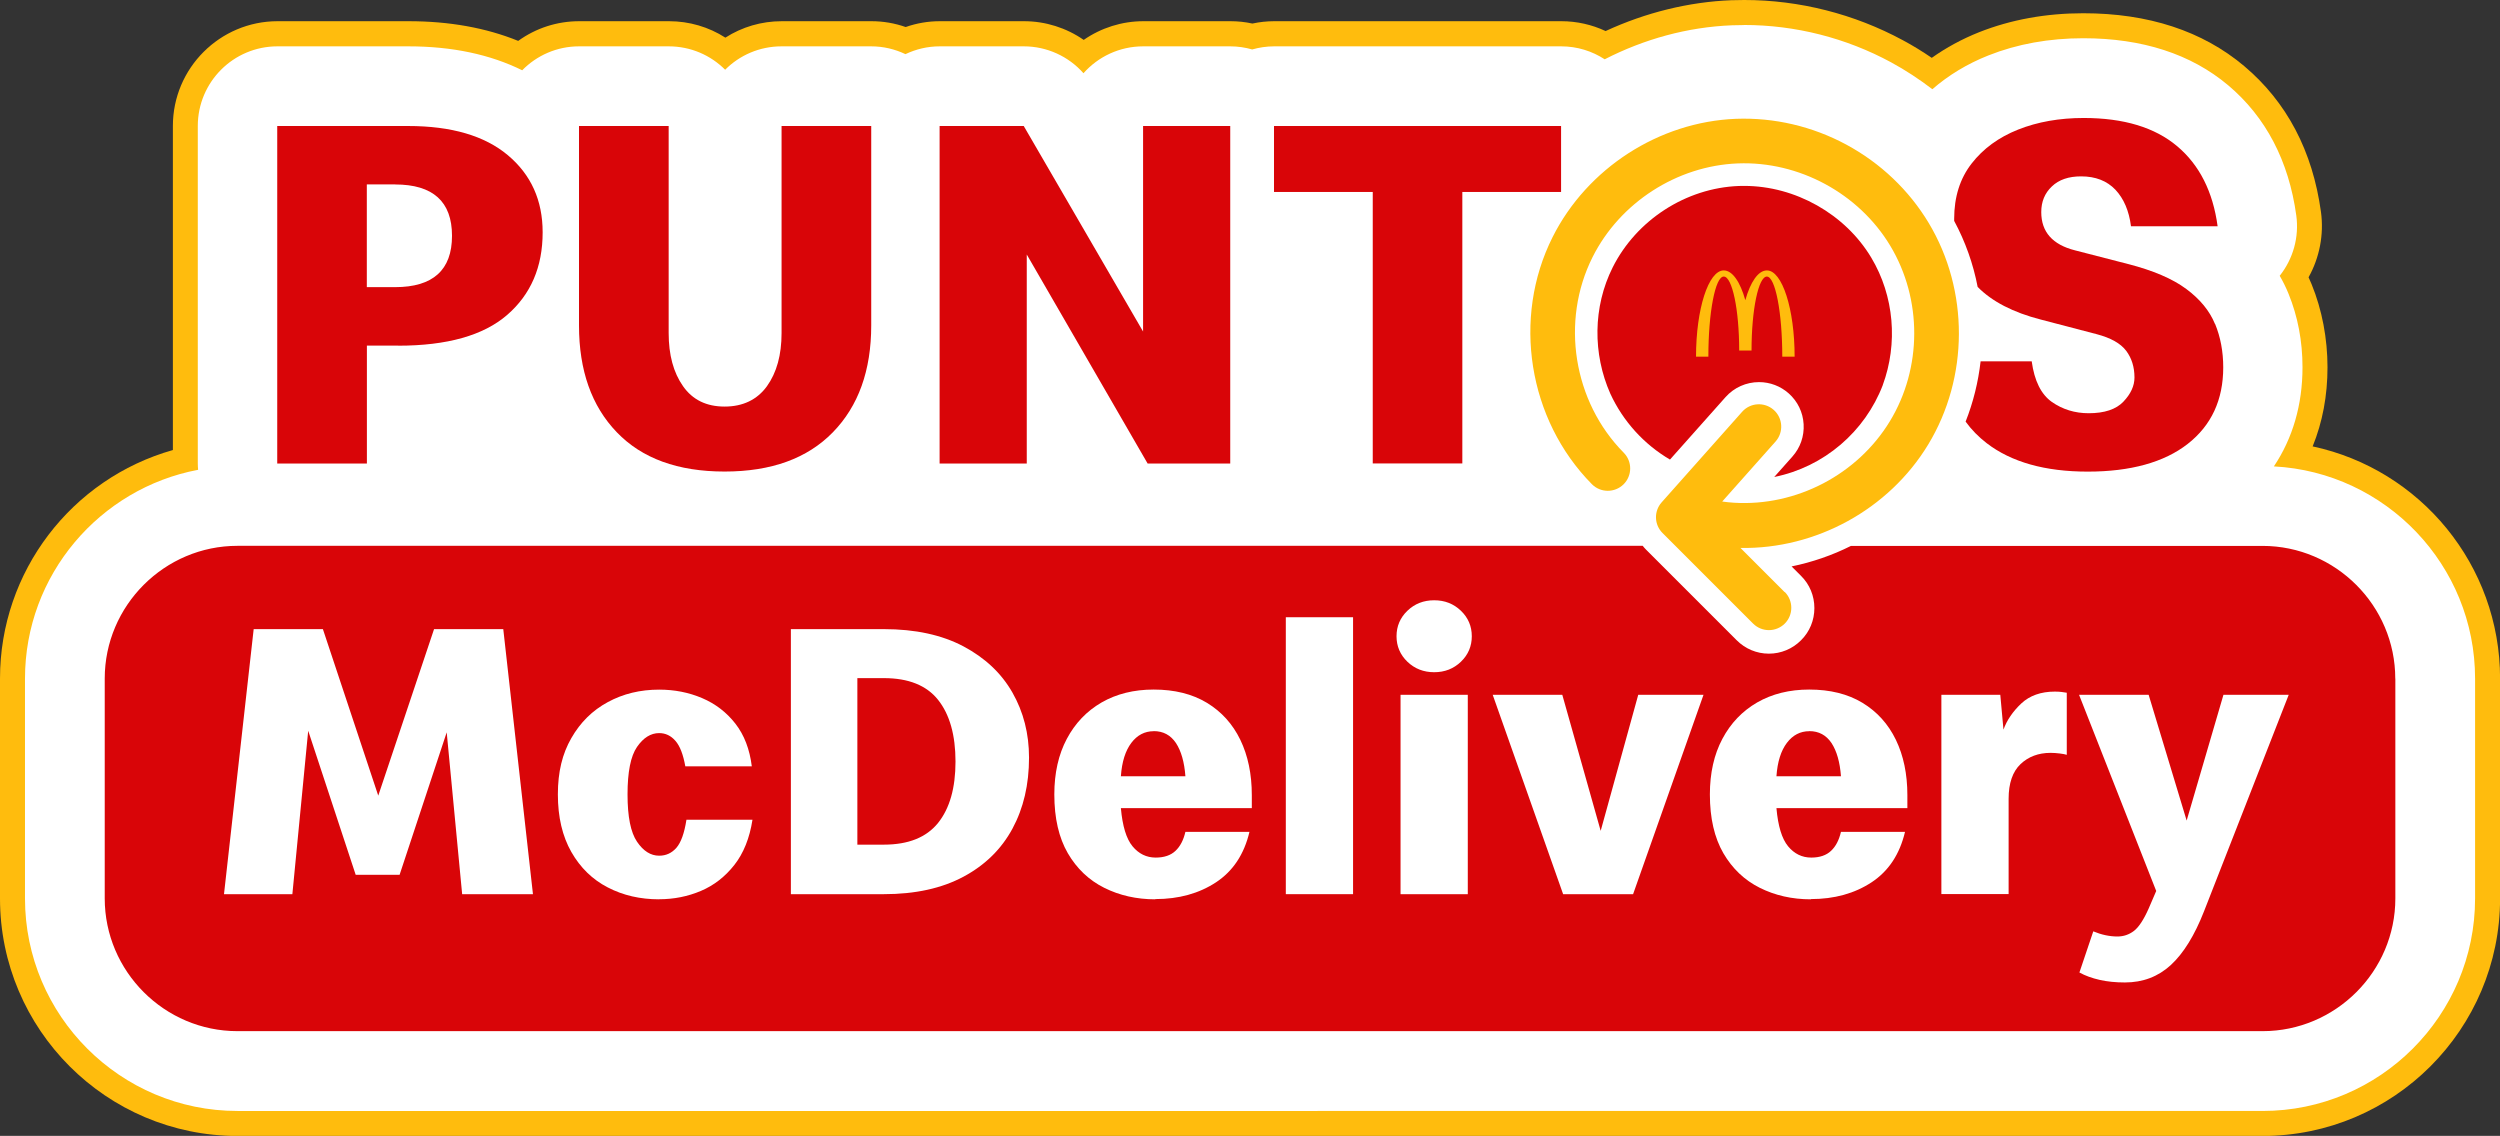
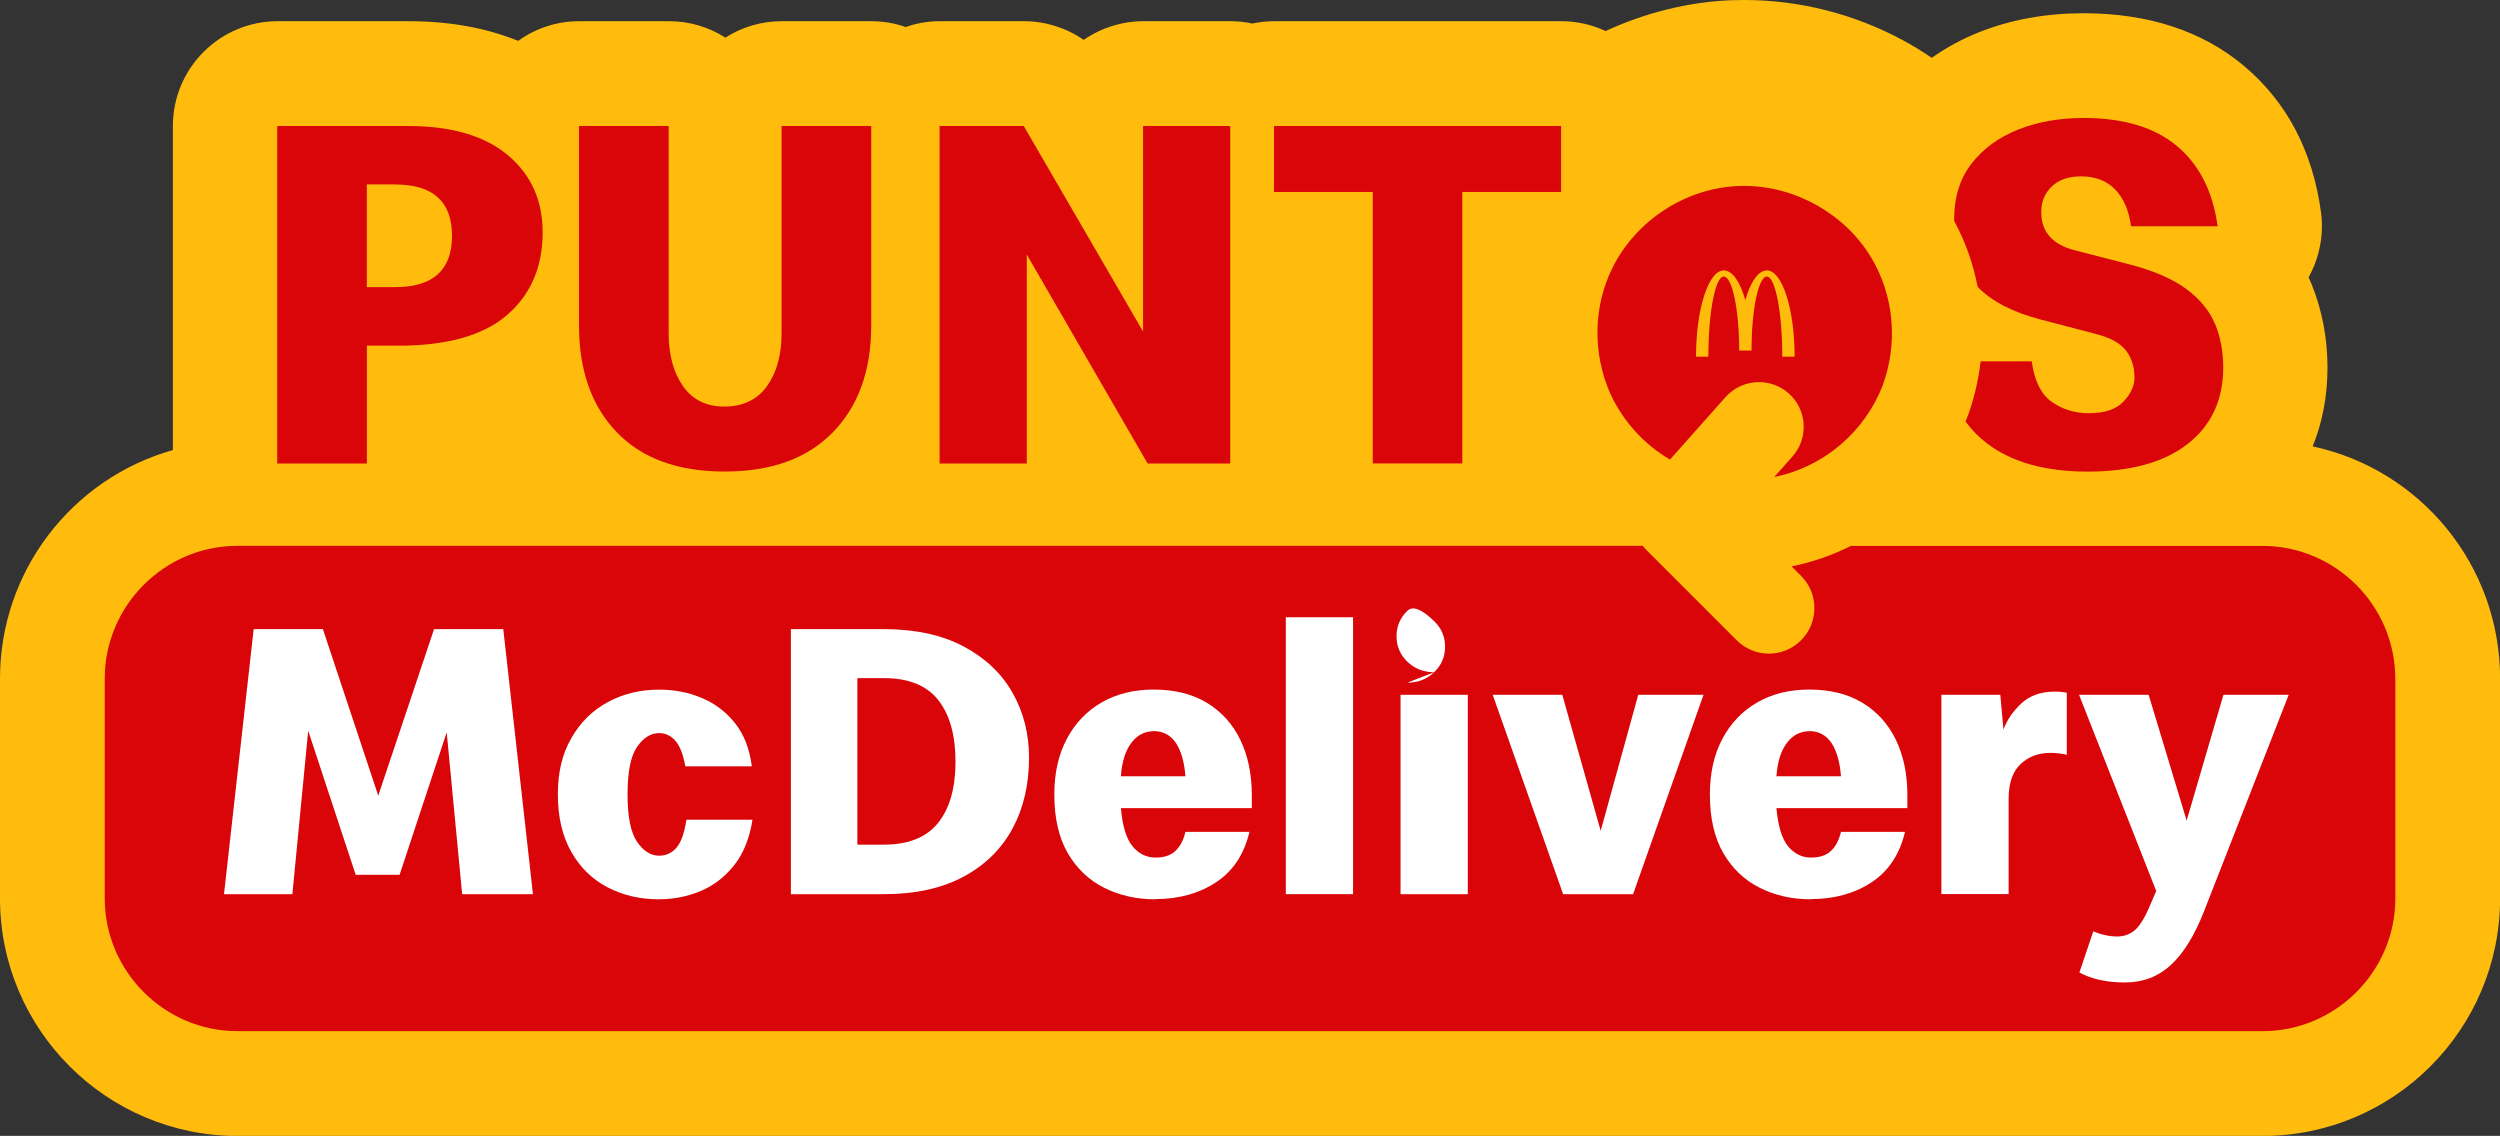
<svg xmlns="http://www.w3.org/2000/svg" id="Layer_2" viewBox="0 0 330.14 150">
  <rect x="0" y="0" width="330.14" height="150" fill="#333333" stroke="none" />
  <defs>
    <style>.cls-1{fill:#fff;}.cls-2{fill:#ffbc0d;}.cls-3{fill:#d90508;}</style>
  </defs>
  <g id="Layer_4">
    <g>
      <path class="cls-2" d="m230.33,0c-.57,0-1.14.01-1.7.03-5.62.22-11.32,1.63-16.6,4.07-1.82-.85-3.81-1.3-5.84-1.3h-37.91c-.96,0-1.93.1-2.89.31-.96-.21-1.93-.31-2.89-.31h-11.51c-2.84,0-5.59.88-7.88,2.47-2.29-1.59-5.04-2.47-7.88-2.47h-11.11c-1.55,0-3.07.26-4.52.77-1.46-.51-2.97-.77-4.52-.77h-11.84c-2.68,0-5.25.76-7.45,2.17-2.2-1.41-4.77-2.17-7.45-2.17h-11.84c-2.94,0-5.73.91-8.07,2.6-4.25-1.73-9.11-2.6-14.48-2.6h-17.29c-7.62,0-13.83,6.2-13.83,13.83v42.8C9.44,63.22,0,75.48,0,89.61v29.04c0,17.29,14.07,31.36,31.36,31.36h267.43c17.29,0,31.36-14.07,31.36-31.36v-29.04c0-14.99-10.53-27.62-24.75-30.66,1.3-3.2,1.96-6.69,1.96-10.45s-.71-7.57-2.1-10.97c-.13-.3-.26-.61-.4-.91,1.45-2.6,2.04-5.64,1.64-8.61-1.1-8.05-4.51-14.54-10.15-19.29-5.5-4.63-12.64-6.97-21.24-6.97-4.93,0-9.55.84-13.75,2.5-2.26.9-4.36,2.04-6.26,3.39-1.26-.86-2.53-1.64-3.8-2.32-6.44-3.48-13.69-5.32-20.97-5.32h0Z" />
-       <path class="cls-1" d="m230.33,3.3c6.73,0,13.44,1.7,19.4,4.93,1.92,1.04,3.73,2.24,5.45,3.55,2.13-1.85,4.6-3.35,7.4-4.46,3.8-1.51,8.02-2.27,12.53-2.27,7.8,0,14.23,2.09,19.12,6.2,4.99,4.2,8.02,10,9.01,17.21.39,2.85-.41,5.72-2.19,7.96.44.76.83,1.55,1.16,2.36,1.23,3.01,1.85,6.27,1.85,9.72,0,4.95-1.29,9.37-3.78,13.09,14.78.78,26.57,13.05,26.57,28.02v29.04c0,15.47-12.59,28.06-28.06,28.06H31.36c-15.47,0-28.06-12.59-28.06-28.06v-29.04c0-13.69,9.87-25.12,22.86-27.57-.02-.28-.04-.56-.04-.84V16.64c0-5.81,4.71-10.52,10.52-10.52h17.29c5.8,0,10.82,1.08,15.03,3.16,1.91-1.95,4.57-3.16,7.51-3.16h11.84c2.91,0,5.55,1.18,7.45,3.09,1.9-1.91,4.54-3.09,7.45-3.09h11.84c1.62,0,3.15.38,4.52,1.03,1.37-.65,2.9-1.03,4.52-1.03h11.11c3.05,0,5.91,1.32,7.88,3.55,1.93-2.18,4.75-3.55,7.88-3.55h11.51c1,0,1.97.15,2.89.41.92-.26,1.89-.41,2.89-.41h37.91c2.12,0,4.09.63,5.75,1.71,5.19-2.66,10.92-4.26,16.82-4.49.52-.02,1.05-.03,1.57-.03" />
      <path class="cls-3" d="m52.57,45.64h-4.12v15.57h-11.84V16.64h17.29c5.72,0,10.11,1.29,13.17,3.86,3.06,2.57,4.59,5.96,4.59,10.18,0,4.57-1.56,8.2-4.69,10.91-3.13,2.71-7.93,4.06-14.4,4.06Zm-.4-21.29h-3.73v13.57h3.73c5.01,0,7.52-2.26,7.52-6.78s-2.51-6.78-7.52-6.78Z" />
      <path class="cls-3" d="m95.68,62.27c-6.16,0-10.91-1.73-14.23-5.19-3.33-3.46-4.99-8.16-4.99-14.1v-26.34h11.84v27.34c0,2.88.63,5.22,1.9,7.02,1.26,1.8,3.09,2.69,5.49,2.69s4.3-.9,5.59-2.69c1.29-1.8,1.93-4.13,1.93-7.02v-27.34h11.84v26.34c0,5.94-1.69,10.64-5.06,14.1-3.37,3.46-8.14,5.19-14.3,5.19Z" />
      <path class="cls-3" d="m124.08,61.2V16.64h11.11l15.76,27.14v-27.14h11.51v44.57h-10.91l-15.96-27.6v27.6h-11.51Z" />
      <path class="cls-3" d="m181.28,61.2V25.35h-13.04v-8.71h37.91v8.71h-13.04v35.85h-11.84Z" />
      <path class="cls-3" d="m292.5,42.78c-.71-1.73-1.97-3.27-3.79-4.62-1.82-1.35-4.39-2.45-7.71-3.3l-6.98-1.8c-2.97-.75-4.46-2.43-4.46-5.05,0-1.38.46-2.5,1.4-3.39.93-.89,2.21-1.33,3.86-1.33,1.91,0,3.41.59,4.53,1.76,1.11,1.18,1.8,2.79,2.06,4.83h11.44c-.62-4.57-2.4-8.1-5.35-10.58-2.95-2.48-7.06-3.72-12.34-3.72-3.19,0-6.08.51-8.65,1.53-2.57,1.02-4.62,2.52-6.15,4.49-1.53,1.97-2.3,4.4-2.3,7.29,0,.1,0,.19,0,.28,1.48,2.75,2.52,5.69,3.1,8.72,1.9,1.93,4.68,3.37,8.34,4.31l7.38,1.93c1.86.49,3.16,1.22,3.89,2.19.73.97,1.1,2.15,1.1,3.53,0,1.11-.49,2.17-1.46,3.19-.97,1.02-2.5,1.53-4.59,1.53-1.82,0-3.44-.5-4.86-1.49-1.42-1-2.31-2.79-2.66-5.36h-6.75c-.31,2.72-.97,5.4-1.98,7.96.78,1.07,1.71,2.02,2.79,2.85,3.26,2.5,7.71,3.75,13.34,3.75s10.08-1.22,13.2-3.66c3.12-2.44,4.69-5.81,4.69-10.11,0-2.08-.36-3.99-1.07-5.72Z" />
      <path class="cls-2" d="m235.69,78.21l-5.85-5.85c9.96.17,19.59-5.09,24.78-13.64,5.39-8.88,5.42-20.37.08-29.27-2.6-4.33-6.35-7.9-10.86-10.34-4.5-2.43-9.55-3.61-14.6-3.42-10.15.4-19.65,6.53-24.21,15.62-5.37,10.69-3.23,24.11,5.19,32.63,0,0,0,0,.01.01,1.15,1.15,3.01,1.15,4.17.01,1.16-1.15,1.17-3.02.02-4.18-6.67-6.74-8.36-17.37-4.11-25.83,3.61-7.2,11.14-12.05,19.17-12.37,8.08-.32,15.99,3.96,20.15,10.89,4.23,7.05,4.21,16.14-.06,23.16-4.28,7.04-12.35,11.26-20.57,10.76-.53-.03-1.05-.09-1.57-.16l7.05-7.93c1.08-1.22.97-3.09-.25-4.17-1.22-1.08-3.09-.97-4.17.25l-10.63,11.96c-1.04,1.17-.99,2.95.12,4.05l11.96,11.96c1.15,1.15,3.02,1.15,4.18,0,1.15-1.15,1.15-3.02,0-4.18Z" />
      <path class="cls-3" d="m316.32,89.61v29.03c0,9.64-7.89,17.53-17.53,17.53H31.36c-9.64,0-17.53-7.89-17.53-17.53v-29.03c0-9.64,7.89-17.53,17.53-17.53h185.57c.14.18.29.35.45.51l11.96,11.96c1.14,1.14,2.65,1.77,4.25,1.77s3.12-.63,4.25-1.77c1.14-1.13,1.76-2.64,1.76-4.25s-.62-3.12-1.76-4.25l-1.25-1.25c2.73-.56,5.37-1.47,7.84-2.71h54.35c9.64,0,17.53,7.89,17.53,17.53Z" />
      <path class="cls-1" d="m29.58,118.08l3.92-35h9.14l7.31,21.99,7.37-21.99h9.14l3.92,35h-9.35l-2.04-21.37-6.22,18.81h-5.8l-6.27-19.02-2.09,21.58h-9.04Z" />
      <path class="cls-1" d="m87.05,118.76c-2.51,0-4.77-.52-6.79-1.57-2.02-1.04-3.62-2.6-4.81-4.68-1.18-2.07-1.78-4.61-1.78-7.6s.59-5.37,1.78-7.44c1.18-2.07,2.79-3.66,4.81-4.75,2.02-1.1,4.28-1.65,6.79-1.65,2.02,0,3.91.37,5.67,1.12,1.76.75,3.22,1.87,4.39,3.37,1.17,1.5,1.89,3.38,2.17,5.64h-8.78c-.28-1.57-.71-2.69-1.31-3.37-.59-.68-1.31-1.02-2.14-1.02-1.11,0-2.09.61-2.93,1.83-.84,1.22-1.25,3.31-1.25,6.27s.42,5.01,1.25,6.24c.84,1.24,1.81,1.85,2.93,1.85.91,0,1.66-.35,2.27-1.04.61-.7,1.05-1.93,1.33-3.71h8.72c-.38,2.44-1.18,4.43-2.4,5.98-1.22,1.55-2.69,2.69-4.41,3.42-1.72.73-3.56,1.1-5.51,1.1Z" />
      <path class="cls-1" d="m104.44,118.08v-35h12.28c4.14,0,7.64.76,10.5,2.27,2.86,1.52,5.02,3.55,6.48,6.11,1.46,2.56,2.19,5.43,2.19,8.59,0,3.55-.73,6.68-2.19,9.38-1.46,2.7-3.62,4.82-6.48,6.35-2.86,1.53-6.36,2.3-10.5,2.3h-12.28Zm12.28-28.53h-3.5v21.99h3.5c3.24,0,5.62-.96,7.16-2.87,1.53-1.91,2.3-4.61,2.3-8.1s-.77-6.23-2.3-8.15c-1.53-1.92-3.92-2.87-7.16-2.87Z" />
      <path class="cls-1" d="m152.56,118.76c-2.47,0-4.72-.51-6.74-1.52-2.02-1.01-3.62-2.53-4.81-4.57-1.18-2.04-1.78-4.62-1.78-7.76,0-2.82.55-5.27,1.65-7.34,1.1-2.07,2.63-3.67,4.6-4.81,1.97-1.13,4.26-1.7,6.87-1.7,2.75,0,5.09.58,7.03,1.75,1.93,1.17,3.4,2.8,4.41,4.88,1.01,2.09,1.52,4.53,1.52,7.31v1.72h-17.29c.21,2.37.72,4.05,1.54,5.04.82.99,1.84,1.49,3.06,1.49,1.11,0,1.99-.3,2.61-.89.63-.59,1.06-1.43,1.31-2.51h8.46c-.7,2.96-2.17,5.18-4.41,6.66-2.25,1.48-4.92,2.22-8.02,2.22Zm-.21-22.2c-1.18,0-2.17.51-2.95,1.54-.78,1.03-1.25,2.5-1.38,4.41h8.52c-.14-1.88-.56-3.34-1.25-4.39-.7-1.04-1.67-1.57-2.93-1.57Z" />
      <path class="cls-1" d="m169.8,118.08v-36.57h8.88v36.57h-8.88Z" />
-       <path class="cls-1" d="m189.39,88.77c-1.39,0-2.57-.46-3.53-1.38-.96-.92-1.44-2.05-1.44-3.37s.48-2.45,1.44-3.37c.96-.92,2.13-1.38,3.53-1.38s2.57.46,3.53,1.38c.96.92,1.44,2.05,1.44,3.37s-.48,2.45-1.44,3.37c-.96.92-2.13,1.38-3.53,1.38Zm-4.44,29.31v-26.33h8.88v26.33h-8.88Z" />
+       <path class="cls-1" d="m189.39,88.77c-1.39,0-2.57-.46-3.53-1.38-.96-.92-1.44-2.05-1.44-3.37s.48-2.45,1.44-3.37s2.57.46,3.53,1.38c.96.92,1.44,2.05,1.44,3.37s-.48,2.45-1.44,3.37c-.96.92-2.13,1.38-3.53,1.38Zm-4.44,29.31v-26.33h8.88v26.33h-8.88Z" />
      <path class="cls-1" d="m206.42,118.08l-9.3-26.33h9.19l5.07,17.97,4.96-17.97h8.62l-9.3,26.33h-9.25Z" />
      <path class="cls-1" d="m239.13,118.76c-2.47,0-4.72-.51-6.74-1.52-2.02-1.01-3.62-2.53-4.81-4.57-1.18-2.04-1.78-4.62-1.78-7.76,0-2.82.55-5.27,1.65-7.34,1.1-2.07,2.63-3.67,4.6-4.81,1.97-1.13,4.26-1.7,6.87-1.7,2.75,0,5.09.58,7.03,1.75,1.93,1.17,3.4,2.8,4.41,4.88,1.01,2.09,1.52,4.53,1.52,7.31v1.72h-17.29c.21,2.37.72,4.05,1.54,5.04.82.99,1.84,1.49,3.06,1.49,1.11,0,1.99-.3,2.61-.89.63-.59,1.06-1.43,1.31-2.51h8.46c-.7,2.96-2.17,5.18-4.41,6.66-2.25,1.48-4.92,2.22-8.02,2.22Zm-.21-22.2c-1.18,0-2.17.51-2.95,1.54-.78,1.03-1.25,2.5-1.38,4.41h8.52c-.14-1.88-.56-3.34-1.25-4.39-.7-1.04-1.67-1.57-2.93-1.57Z" />
      <path class="cls-1" d="m256.37,118.08v-26.33h7.78l.42,4.6c.45-1.25,1.24-2.4,2.35-3.45,1.11-1.04,2.59-1.57,4.44-1.57.35,0,.64.02.89.05.24.03.47.07.68.1v8.2c-.21-.07-.52-.13-.94-.18-.42-.05-.82-.08-1.2-.08-1.6,0-2.93.5-3.97,1.49-1.04.99-1.57,2.52-1.57,4.57v12.59h-8.88Z" />
      <path class="cls-1" d="m274.6,128.42l1.83-5.43c1.08.45,2.14.68,3.19.68.8,0,1.52-.24,2.17-.73.64-.49,1.3-1.48,1.96-2.98l.99-2.3-10.19-25.91h9.19l5.02,16.61,4.86-16.61h8.62l-11.18,28.58c-1.25,3.2-2.72,5.57-4.39,7.11-1.67,1.53-3.69,2.3-6.06,2.3-1.22,0-2.33-.11-3.34-.34-1.01-.23-1.9-.55-2.66-.97Z" />
      <path class="cls-3" d="m248.63,50.85c2.02-5.48,1.52-11.76-1.52-16.83-3.45-5.76-10.04-9.47-16.77-9.47-.24,0-.49,0-.73.01-6.97.27-13.5,4.49-16.64,10.74-2.63,5.24-2.64,11.44-.32,16.68,1.68,3.65,4.44,6.69,7.88,8.71l7.34-8.25c1.12-1.26,2.73-1.98,4.42-1.98,1.45,0,2.84.53,3.92,1.49,1.18,1.05,1.88,2.49,1.97,4.07.09,1.58-.43,3.09-1.48,4.27l-2.4,2.7c6.59-1.33,11.98-5.99,14.34-12.15Z" />
      <path class="cls-2" d="m233.32,36.52c1.12,0,2.04,4.74,2.04,10.58h1.63c0-6.29-1.64-11.39-3.66-11.39-1.15,0-2.18,1.53-2.85,3.93-.67-2.4-1.7-3.93-2.85-3.93-2.02,0-3.66,5.1-3.66,11.39h1.63c0-5.84.91-10.58,2.03-10.58s2.04,4.37,2.04,9.77h1.63c0-5.39.91-9.77,2.03-9.77" />
    </g>
  </g>
</svg>